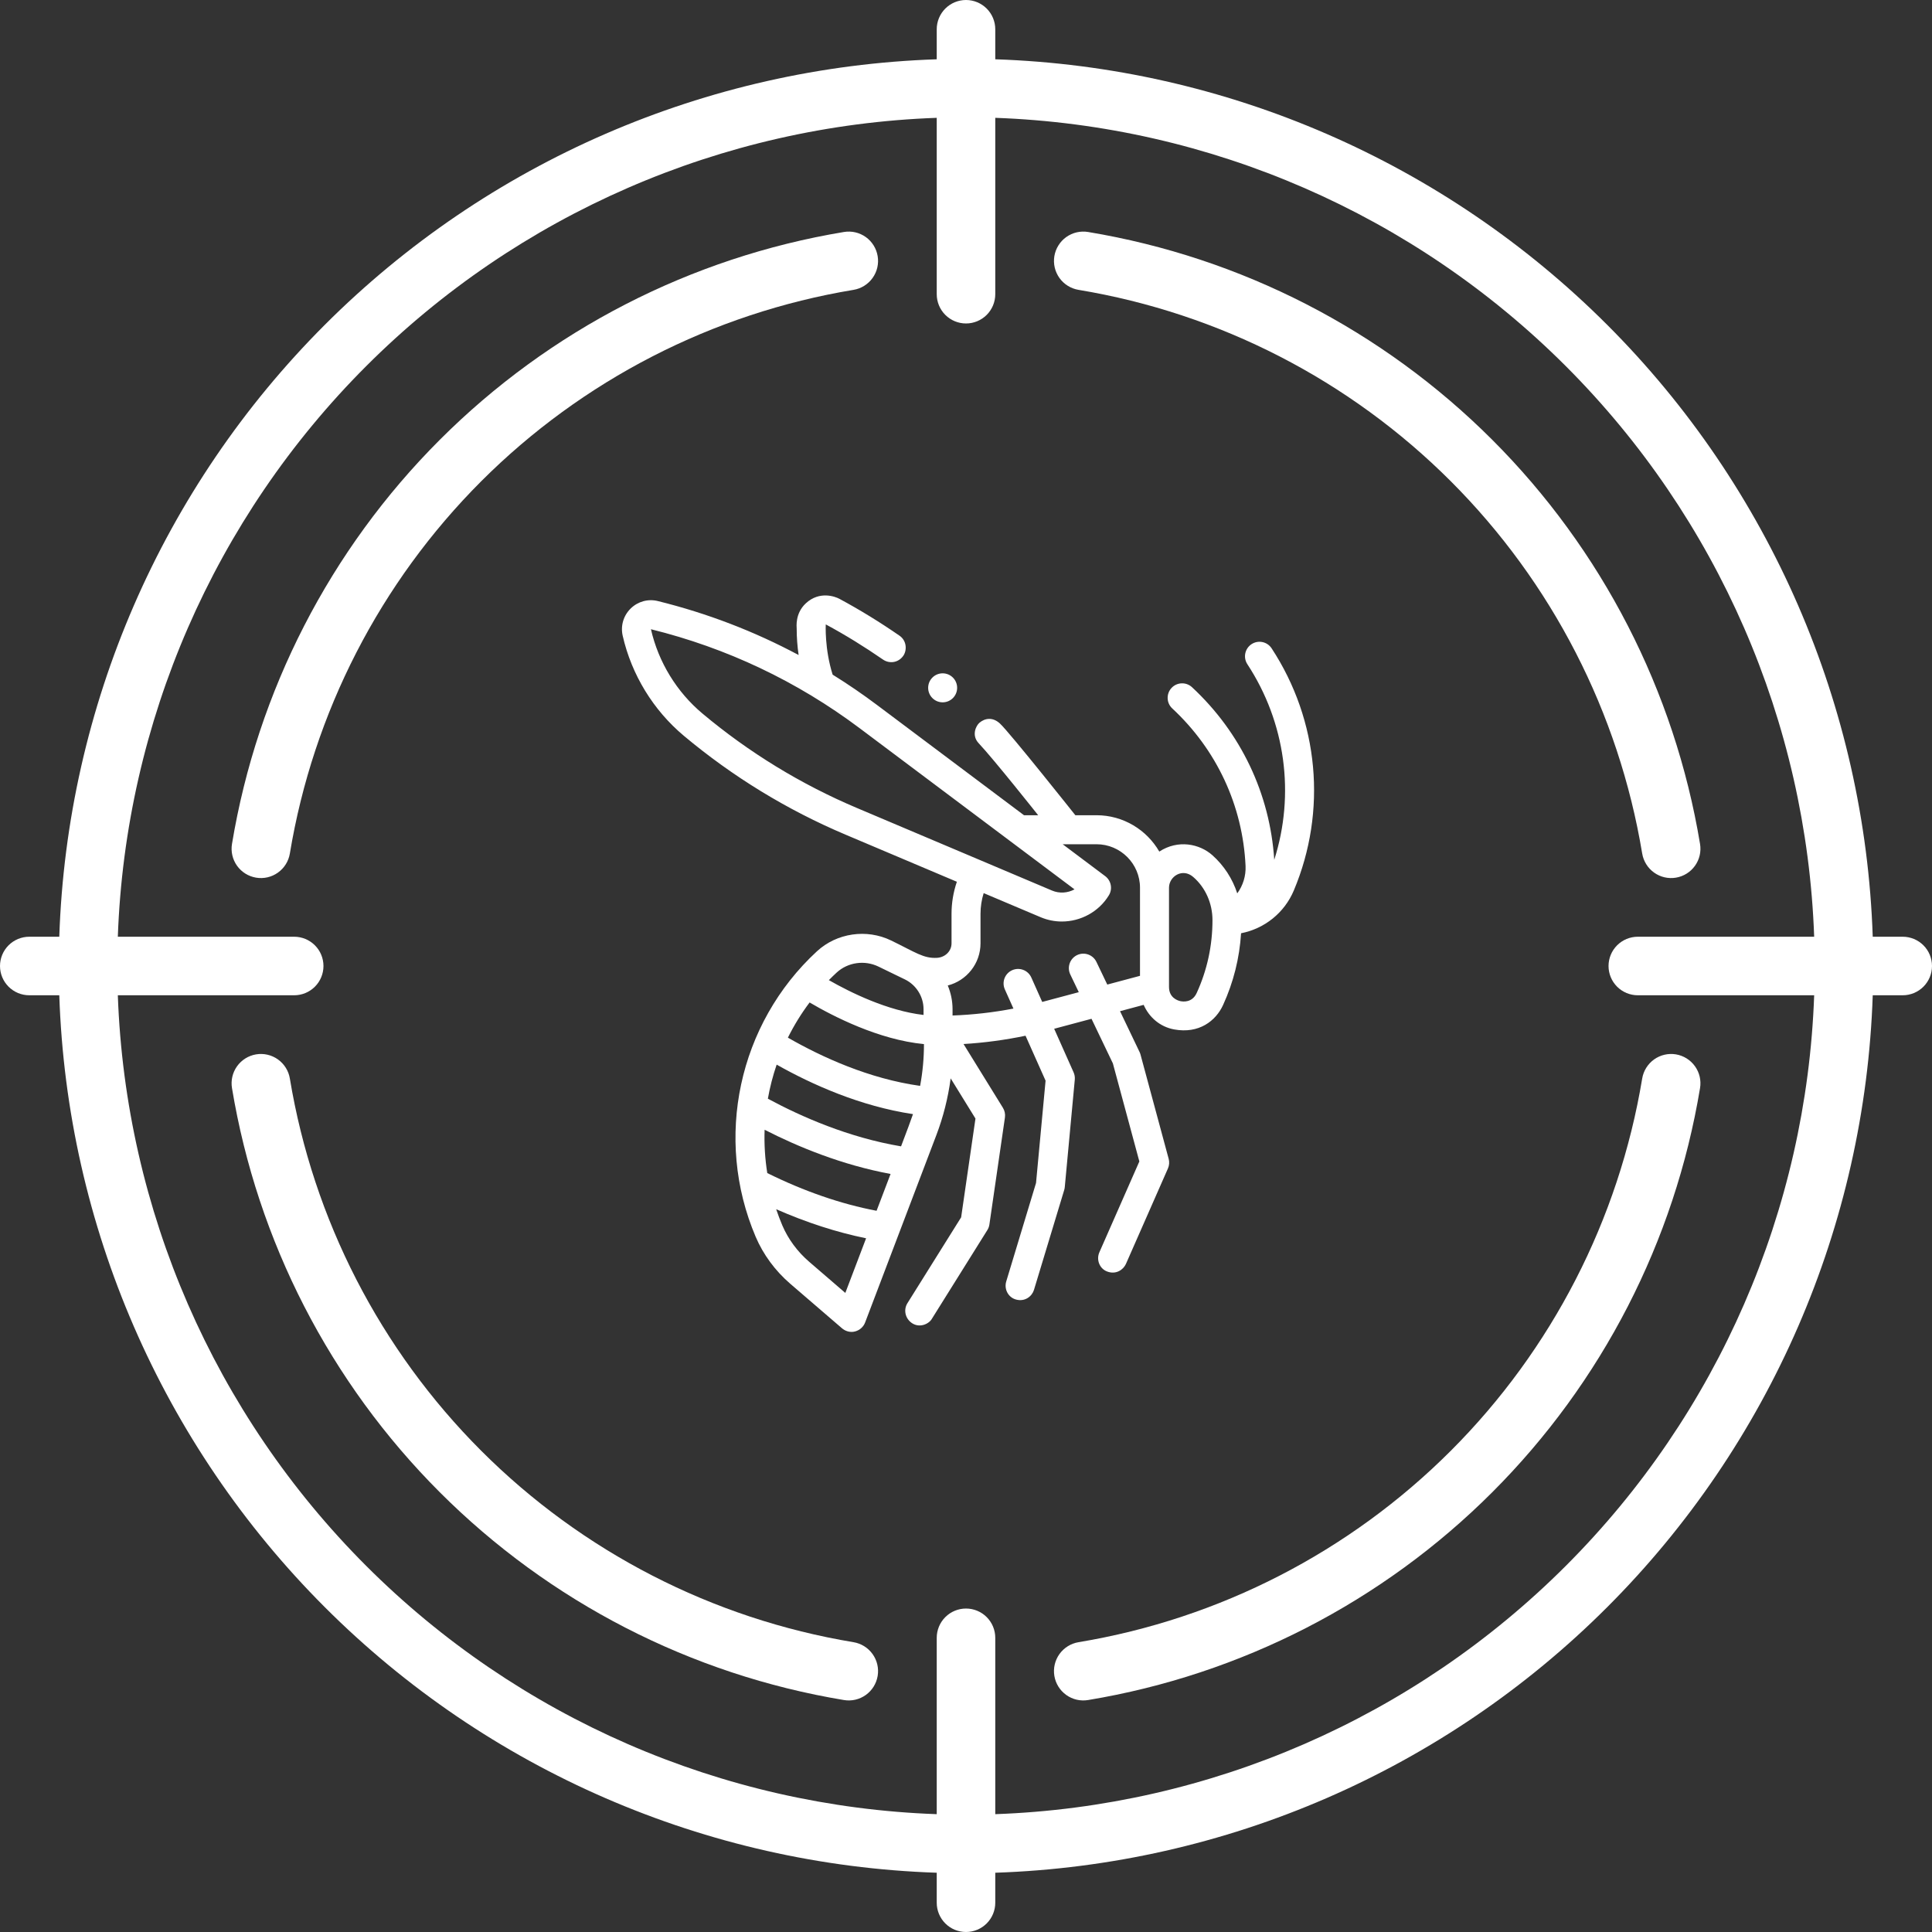
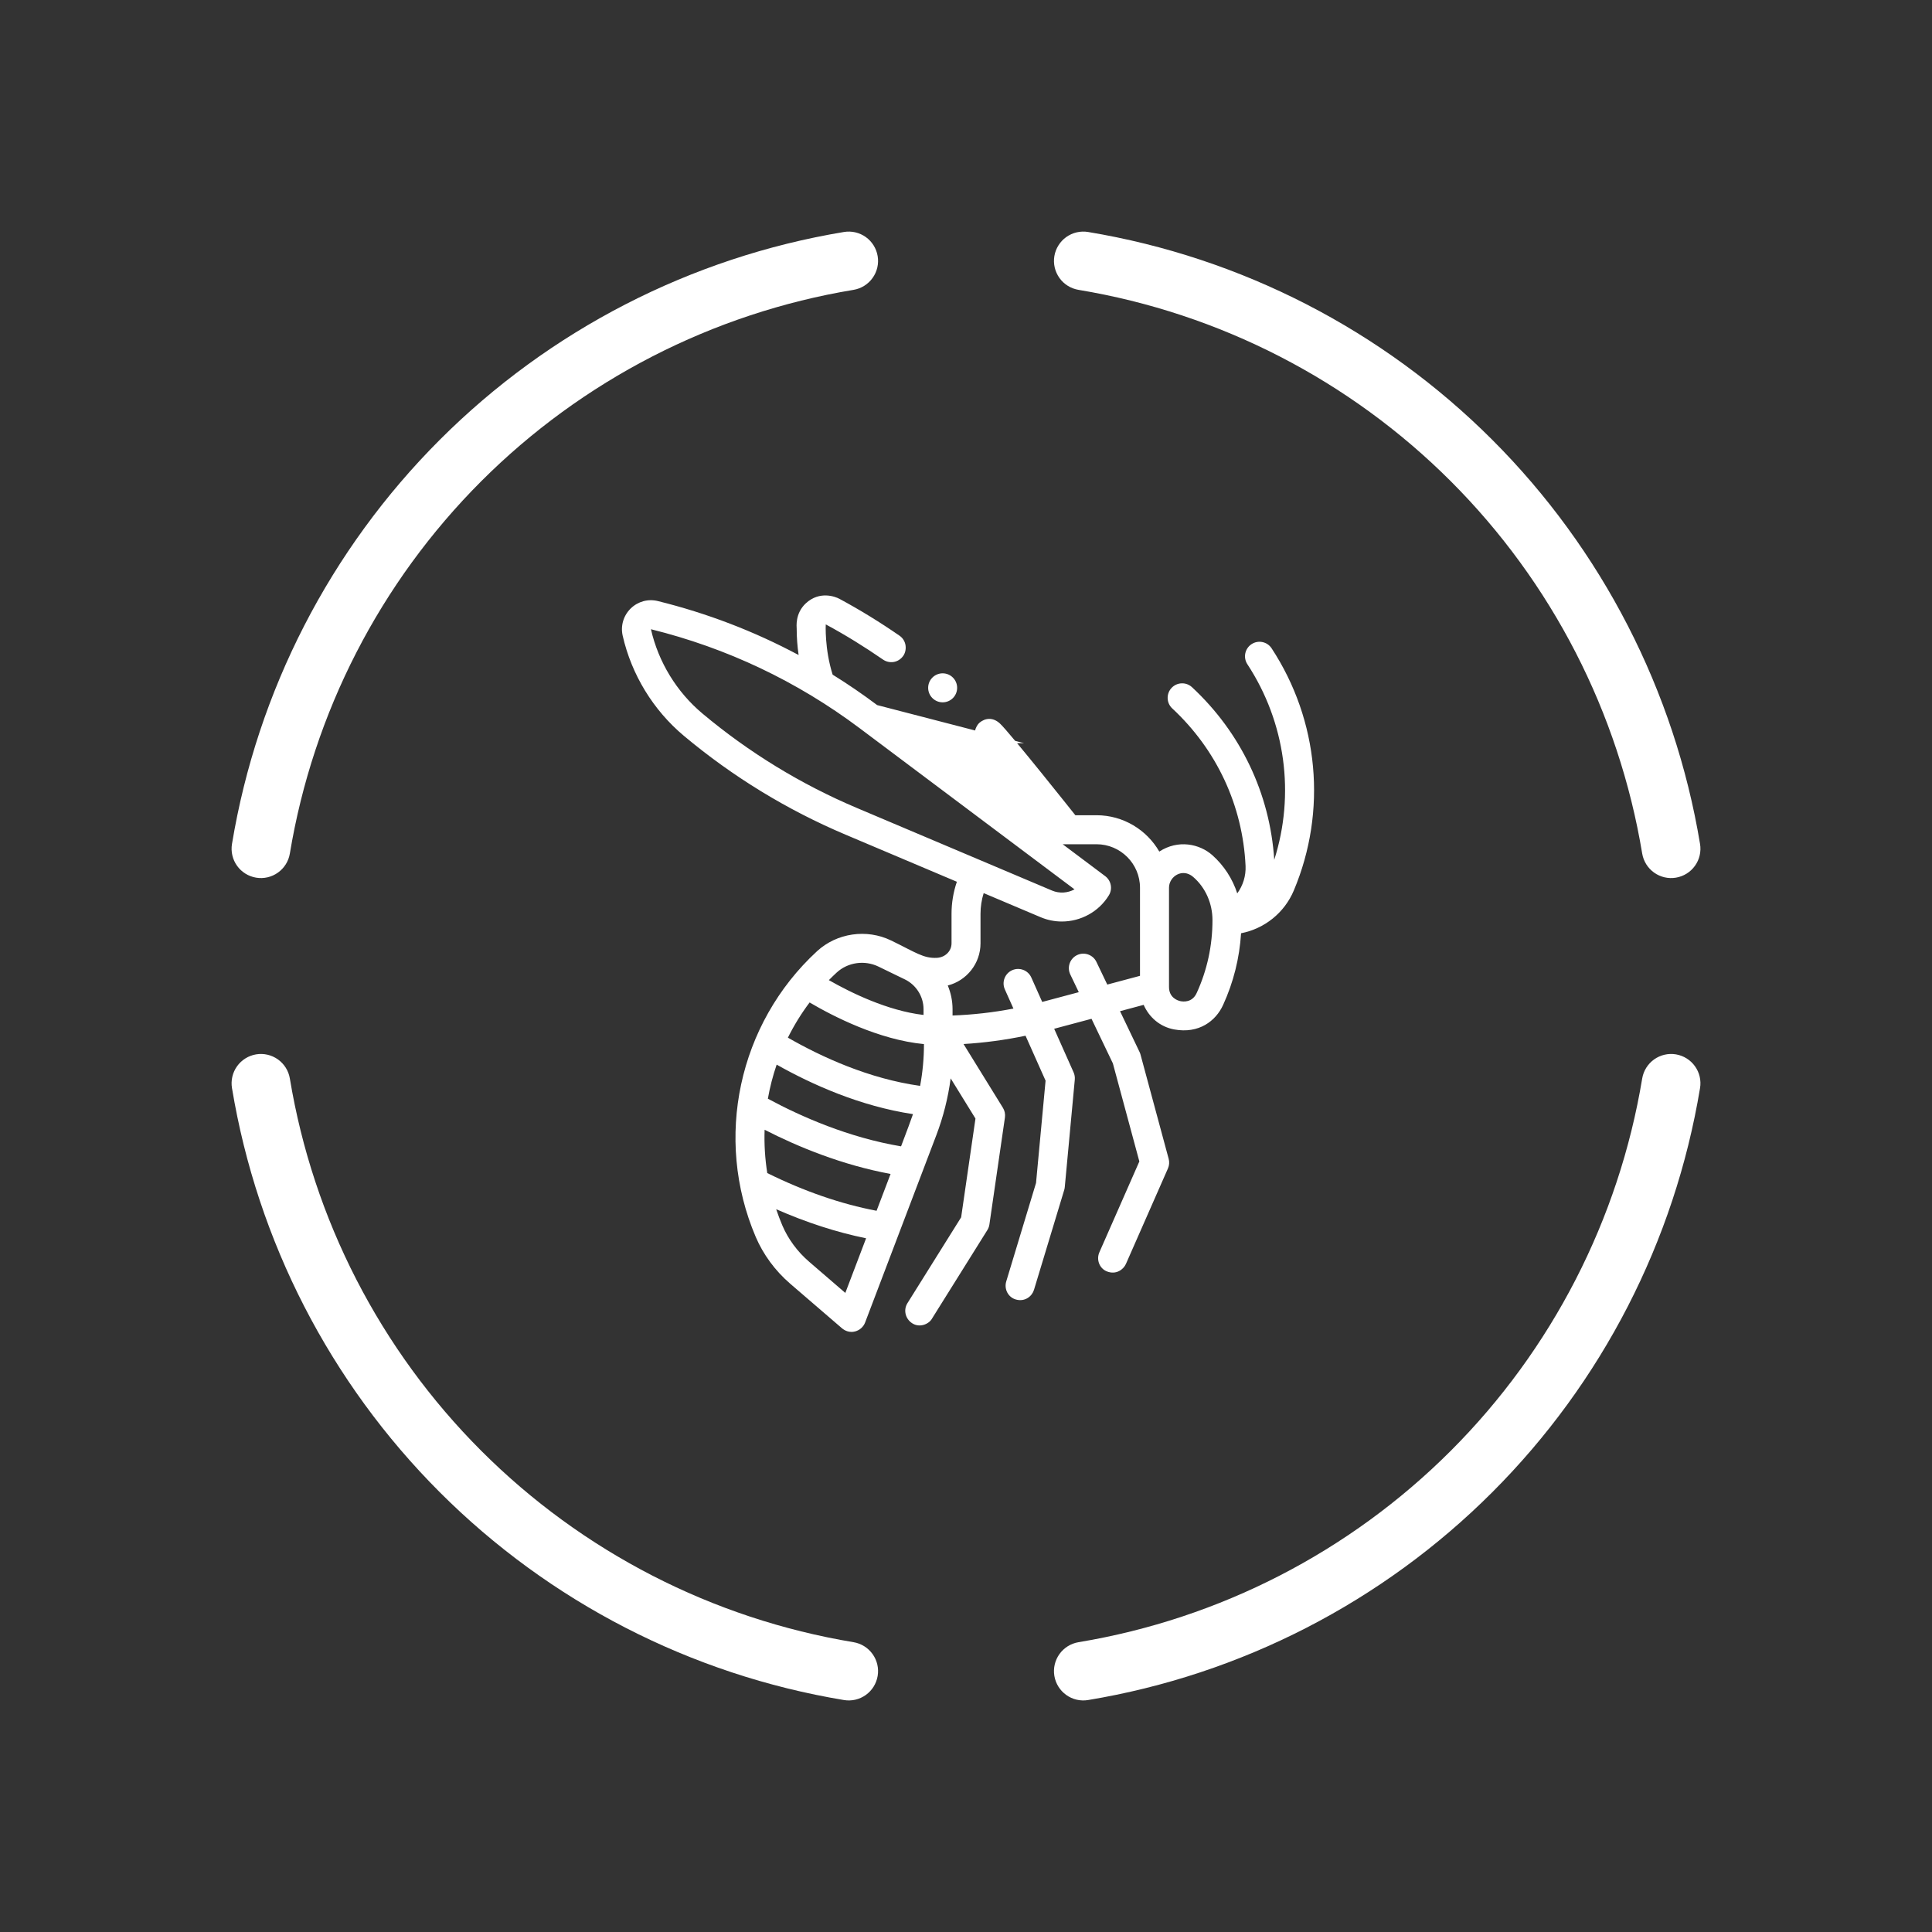
<svg xmlns="http://www.w3.org/2000/svg" width="80" height="80" viewBox="0 0 80 80" fill="none">
  <rect x="0" y="0" width="80" height="80" fill="#333333" stroke="none" />
-   <path d="M52.655 26.846C52.473 26.569 52.101 26.491 51.824 26.673C51.547 26.855 51.469 27.227 51.651 27.504C53.233 29.918 53.629 32.889 52.764 35.603C52.586 32.867 51.382 30.336 49.359 28.456C49.116 28.23 48.736 28.244 48.51 28.487C48.285 28.73 48.298 29.11 48.541 29.335C50.381 31.045 51.459 33.36 51.576 35.855C51.595 36.271 51.468 36.67 51.232 36.993C51.035 36.385 50.681 35.841 50.205 35.415C49.669 34.936 48.777 34.757 48.004 35.262C47.485 34.364 46.514 33.757 45.404 33.757H44.528C44.528 33.757 41.811 30.335 41.407 29.961C41.1 29.676 40.778 29.743 40.56 29.925C40.411 30.049 40.22 30.451 40.523 30.773C41.161 31.451 42.988 33.757 42.988 33.757H42.402L36.321 29.196C35.725 28.749 35.111 28.328 34.478 27.936C34.139 26.864 34.193 25.855 34.193 25.855C35.007 26.292 35.802 26.786 36.563 27.311C36.821 27.489 37.189 27.452 37.398 27.162C37.56 26.938 37.553 26.536 37.25 26.325C36.451 25.772 35.614 25.256 34.76 24.797C34.586 24.703 33.937 24.456 33.369 24.981C32.914 25.402 32.989 25.961 32.989 26.03C32.989 26.397 33.017 26.762 33.069 27.123C31.235 26.142 29.286 25.394 27.242 24.889C26.836 24.788 26.414 24.904 26.115 25.197C25.815 25.492 25.691 25.913 25.784 26.323C26.15 27.935 27.05 29.407 28.317 30.468C30.334 32.157 32.59 33.537 35.014 34.562L39.622 36.512C39.476 36.938 39.401 37.386 39.401 37.837V39.061C39.401 39.392 39.131 39.642 38.8 39.662C38.242 39.694 37.913 39.436 36.9 38.944C35.887 38.452 34.653 38.631 33.83 39.389C30.577 42.389 29.556 47.139 31.29 51.211C31.603 51.947 32.098 52.619 32.721 53.156L34.869 55.005C34.979 55.1 35.183 55.193 35.408 55.132C35.597 55.081 35.752 54.946 35.822 54.763C36.718 52.405 38.771 47.006 38.771 47.006C39.059 46.251 39.258 45.458 39.365 44.653L40.392 46.317L39.799 50.406L37.575 53.962C37.399 54.244 37.489 54.607 37.766 54.79C38.085 55 38.471 54.823 38.593 54.599L40.884 50.935C40.928 50.865 40.957 50.786 40.969 50.703L41.612 46.273C41.632 46.134 41.603 45.992 41.529 45.872L39.898 43.231C40.761 43.179 41.619 43.064 42.465 42.887L43.295 44.748L42.9 48.984L41.666 53.062C41.57 53.379 41.747 53.721 42.067 53.81C42.448 53.916 42.737 53.669 42.815 53.41L44.067 49.274C44.079 49.236 44.086 49.196 44.09 49.156L44.505 44.703C44.514 44.6 44.497 44.497 44.455 44.403L43.651 42.599L45.197 42.186L46.082 44.033L47.178 48.093L45.523 51.854C45.389 52.157 45.523 52.521 45.831 52.645C46.219 52.801 46.523 52.562 46.622 52.337L48.362 48.383C48.417 48.257 48.428 48.117 48.392 47.984L47.226 43.667C47.217 43.631 47.204 43.597 47.188 43.564L46.378 41.871L47.357 41.609C47.58 42.12 48.03 42.519 48.622 42.627C49.643 42.814 50.342 42.278 50.645 41.615C51.076 40.673 51.325 39.676 51.39 38.644C52.359 38.455 53.184 37.801 53.575 36.871C54.958 33.583 54.614 29.835 52.655 26.846ZM34.644 40.272C35.107 39.845 35.802 39.746 36.375 40.024L37.471 40.556C37.939 40.784 38.242 41.267 38.242 41.788V42.027C36.754 41.854 35.222 41.1 34.321 40.585C34.426 40.478 34.534 40.374 34.644 40.272ZM35.003 53.537L33.505 52.246C33.02 51.829 32.636 51.308 32.394 50.741C32.301 50.521 32.216 50.297 32.14 50.071C33.396 50.622 34.642 51.026 35.863 51.275C35.559 52.076 35.258 52.865 35.003 53.537ZM36.297 50.136C34.824 49.856 33.306 49.333 31.771 48.574C31.677 47.981 31.64 47.381 31.661 46.781C33.039 47.486 34.86 48.238 36.877 48.611L36.297 50.136ZM37.311 47.468C35.137 47.102 33.179 46.241 31.796 45.495C31.88 45.016 32.002 44.544 32.16 44.084C33.63 44.913 35.621 45.804 37.805 46.134C37.757 46.284 37.519 46.92 37.311 47.468ZM38.1 44.964C35.984 44.667 34.035 43.776 32.625 42.967C32.879 42.455 33.18 41.967 33.524 41.51C34.497 42.083 36.389 43.055 38.259 43.234C38.26 43.812 38.206 44.393 38.1 44.964ZM29.088 29.547C28.021 28.654 27.263 27.414 26.954 26.055C30.099 26.832 33.008 28.212 35.6 30.156L44.493 36.826C44.214 36.979 43.87 37.006 43.562 36.876L35.481 33.456C33.168 32.478 31.013 31.16 29.088 29.547ZM47.205 40.407L45.85 40.769L45.401 39.831C45.258 39.532 44.899 39.405 44.6 39.548C44.301 39.692 44.175 40.05 44.318 40.349L44.67 41.084L43.156 41.488L42.705 40.477C42.57 40.175 42.215 40.039 41.912 40.174C41.609 40.309 41.473 40.664 41.608 40.967L41.964 41.763C41.132 41.923 40.289 42.019 39.443 42.05V41.788C39.443 41.447 39.373 41.114 39.245 40.807C40.024 40.608 40.601 39.901 40.601 39.061V37.837C40.601 37.546 40.646 37.257 40.732 36.982L43.094 37.981C43.371 38.098 43.669 38.158 43.969 38.158C44.743 38.158 45.496 37.762 45.917 37.071C45.994 36.944 46.022 36.792 45.993 36.645C45.965 36.499 45.883 36.368 45.764 36.279L44.003 34.958H45.404C46.397 34.958 47.205 35.766 47.205 36.759V40.407H47.205ZM49.553 41.116C49.366 41.526 48.989 41.479 48.877 41.455C48.767 41.431 48.406 41.317 48.406 40.868V36.759C48.406 36.29 48.963 35.93 49.405 36.31C49.923 36.756 50.206 37.418 50.206 38.101C50.206 39.153 49.987 40.167 49.553 41.116ZM38.433 28.481C38.433 28.15 38.702 27.881 39.033 27.881C39.365 27.881 39.633 28.15 39.633 28.481C39.633 28.813 39.365 29.082 39.033 29.082C38.702 29.082 38.433 28.813 38.433 28.481Z" fill="white" />
+   <path d="M52.655 26.846C52.473 26.569 52.101 26.491 51.824 26.673C51.547 26.855 51.469 27.227 51.651 27.504C53.233 29.918 53.629 32.889 52.764 35.603C52.586 32.867 51.382 30.336 49.359 28.456C49.116 28.23 48.736 28.244 48.51 28.487C48.285 28.73 48.298 29.11 48.541 29.335C50.381 31.045 51.459 33.36 51.576 35.855C51.595 36.271 51.468 36.67 51.232 36.993C51.035 36.385 50.681 35.841 50.205 35.415C49.669 34.936 48.777 34.757 48.004 35.262C47.485 34.364 46.514 33.757 45.404 33.757H44.528C44.528 33.757 41.811 30.335 41.407 29.961C41.1 29.676 40.778 29.743 40.56 29.925C40.411 30.049 40.22 30.451 40.523 30.773H42.402L36.321 29.196C35.725 28.749 35.111 28.328 34.478 27.936C34.139 26.864 34.193 25.855 34.193 25.855C35.007 26.292 35.802 26.786 36.563 27.311C36.821 27.489 37.189 27.452 37.398 27.162C37.56 26.938 37.553 26.536 37.25 26.325C36.451 25.772 35.614 25.256 34.76 24.797C34.586 24.703 33.937 24.456 33.369 24.981C32.914 25.402 32.989 25.961 32.989 26.03C32.989 26.397 33.017 26.762 33.069 27.123C31.235 26.142 29.286 25.394 27.242 24.889C26.836 24.788 26.414 24.904 26.115 25.197C25.815 25.492 25.691 25.913 25.784 26.323C26.15 27.935 27.05 29.407 28.317 30.468C30.334 32.157 32.59 33.537 35.014 34.562L39.622 36.512C39.476 36.938 39.401 37.386 39.401 37.837V39.061C39.401 39.392 39.131 39.642 38.8 39.662C38.242 39.694 37.913 39.436 36.9 38.944C35.887 38.452 34.653 38.631 33.83 39.389C30.577 42.389 29.556 47.139 31.29 51.211C31.603 51.947 32.098 52.619 32.721 53.156L34.869 55.005C34.979 55.1 35.183 55.193 35.408 55.132C35.597 55.081 35.752 54.946 35.822 54.763C36.718 52.405 38.771 47.006 38.771 47.006C39.059 46.251 39.258 45.458 39.365 44.653L40.392 46.317L39.799 50.406L37.575 53.962C37.399 54.244 37.489 54.607 37.766 54.79C38.085 55 38.471 54.823 38.593 54.599L40.884 50.935C40.928 50.865 40.957 50.786 40.969 50.703L41.612 46.273C41.632 46.134 41.603 45.992 41.529 45.872L39.898 43.231C40.761 43.179 41.619 43.064 42.465 42.887L43.295 44.748L42.9 48.984L41.666 53.062C41.57 53.379 41.747 53.721 42.067 53.81C42.448 53.916 42.737 53.669 42.815 53.41L44.067 49.274C44.079 49.236 44.086 49.196 44.09 49.156L44.505 44.703C44.514 44.6 44.497 44.497 44.455 44.403L43.651 42.599L45.197 42.186L46.082 44.033L47.178 48.093L45.523 51.854C45.389 52.157 45.523 52.521 45.831 52.645C46.219 52.801 46.523 52.562 46.622 52.337L48.362 48.383C48.417 48.257 48.428 48.117 48.392 47.984L47.226 43.667C47.217 43.631 47.204 43.597 47.188 43.564L46.378 41.871L47.357 41.609C47.58 42.12 48.03 42.519 48.622 42.627C49.643 42.814 50.342 42.278 50.645 41.615C51.076 40.673 51.325 39.676 51.39 38.644C52.359 38.455 53.184 37.801 53.575 36.871C54.958 33.583 54.614 29.835 52.655 26.846ZM34.644 40.272C35.107 39.845 35.802 39.746 36.375 40.024L37.471 40.556C37.939 40.784 38.242 41.267 38.242 41.788V42.027C36.754 41.854 35.222 41.1 34.321 40.585C34.426 40.478 34.534 40.374 34.644 40.272ZM35.003 53.537L33.505 52.246C33.02 51.829 32.636 51.308 32.394 50.741C32.301 50.521 32.216 50.297 32.14 50.071C33.396 50.622 34.642 51.026 35.863 51.275C35.559 52.076 35.258 52.865 35.003 53.537ZM36.297 50.136C34.824 49.856 33.306 49.333 31.771 48.574C31.677 47.981 31.64 47.381 31.661 46.781C33.039 47.486 34.86 48.238 36.877 48.611L36.297 50.136ZM37.311 47.468C35.137 47.102 33.179 46.241 31.796 45.495C31.88 45.016 32.002 44.544 32.16 44.084C33.63 44.913 35.621 45.804 37.805 46.134C37.757 46.284 37.519 46.92 37.311 47.468ZM38.1 44.964C35.984 44.667 34.035 43.776 32.625 42.967C32.879 42.455 33.18 41.967 33.524 41.51C34.497 42.083 36.389 43.055 38.259 43.234C38.26 43.812 38.206 44.393 38.1 44.964ZM29.088 29.547C28.021 28.654 27.263 27.414 26.954 26.055C30.099 26.832 33.008 28.212 35.6 30.156L44.493 36.826C44.214 36.979 43.87 37.006 43.562 36.876L35.481 33.456C33.168 32.478 31.013 31.16 29.088 29.547ZM47.205 40.407L45.85 40.769L45.401 39.831C45.258 39.532 44.899 39.405 44.6 39.548C44.301 39.692 44.175 40.05 44.318 40.349L44.67 41.084L43.156 41.488L42.705 40.477C42.57 40.175 42.215 40.039 41.912 40.174C41.609 40.309 41.473 40.664 41.608 40.967L41.964 41.763C41.132 41.923 40.289 42.019 39.443 42.05V41.788C39.443 41.447 39.373 41.114 39.245 40.807C40.024 40.608 40.601 39.901 40.601 39.061V37.837C40.601 37.546 40.646 37.257 40.732 36.982L43.094 37.981C43.371 38.098 43.669 38.158 43.969 38.158C44.743 38.158 45.496 37.762 45.917 37.071C45.994 36.944 46.022 36.792 45.993 36.645C45.965 36.499 45.883 36.368 45.764 36.279L44.003 34.958H45.404C46.397 34.958 47.205 35.766 47.205 36.759V40.407H47.205ZM49.553 41.116C49.366 41.526 48.989 41.479 48.877 41.455C48.767 41.431 48.406 41.317 48.406 40.868V36.759C48.406 36.29 48.963 35.93 49.405 36.31C49.923 36.756 50.206 37.418 50.206 38.101C50.206 39.153 49.987 40.167 49.553 41.116ZM38.433 28.481C38.433 28.15 38.702 27.881 39.033 27.881C39.365 27.881 39.633 28.15 39.633 28.481C39.633 28.813 39.365 29.082 39.033 29.082C38.702 29.082 38.433 28.813 38.433 28.481Z" fill="white" />
  <path d="M44.658 12.002C50.498 12.97 55.888 15.742 60.074 19.927C64.26 24.113 67.031 29.504 68 35.344C68.053 35.661 68.23 35.945 68.492 36.132C68.754 36.32 69.079 36.395 69.397 36.342C69.714 36.289 69.998 36.113 70.185 35.851C70.373 35.589 70.448 35.263 70.395 34.946C69.344 28.606 66.335 22.755 61.791 18.211C57.247 13.667 51.395 10.658 45.056 9.606C44.899 9.58 44.738 9.585 44.583 9.621C44.427 9.657 44.281 9.724 44.151 9.816C44.021 9.909 43.911 10.026 43.827 10.162C43.742 10.297 43.685 10.448 43.659 10.605C43.633 10.762 43.638 10.923 43.674 11.078C43.71 11.234 43.777 11.38 43.869 11.51C43.962 11.64 44.079 11.75 44.215 11.834C44.35 11.919 44.501 11.975 44.658 12.002ZM35.344 12.002C35.661 11.949 35.945 11.772 36.132 11.51C36.32 11.248 36.395 10.922 36.342 10.605C36.289 10.287 36.113 10.004 35.851 9.816C35.589 9.629 35.263 9.553 34.946 9.606C28.606 10.658 22.755 13.667 18.211 18.211C13.667 22.755 10.658 28.606 9.606 34.946C9.553 35.263 9.629 35.589 9.816 35.851C10.004 36.113 10.287 36.289 10.605 36.342C10.922 36.395 11.248 36.32 11.51 36.132C11.772 35.945 11.949 35.661 12.002 35.344C12.97 29.504 15.742 24.113 19.927 19.927C24.113 15.742 29.504 12.97 35.344 12.002ZM44.658 68C44.34 68.053 44.057 68.23 43.869 68.492C43.682 68.754 43.606 69.079 43.659 69.397C43.712 69.714 43.889 69.998 44.151 70.185C44.413 70.373 44.738 70.448 45.056 70.395C51.395 69.344 57.247 66.335 61.791 61.791C66.335 57.247 69.344 51.395 70.395 45.056C70.448 44.738 70.373 44.413 70.185 44.151C69.998 43.889 69.714 43.712 69.397 43.659C69.079 43.606 68.754 43.682 68.492 43.869C68.23 44.057 68.053 44.34 68 44.658C67.031 50.498 64.26 55.888 60.074 60.074C55.888 64.26 50.498 67.031 44.658 68ZM35.344 68C29.504 67.031 24.113 64.26 19.927 60.074C15.742 55.888 12.97 50.498 12.002 44.658C11.949 44.34 11.772 44.057 11.51 43.869C11.248 43.682 10.922 43.606 10.605 43.659C10.287 43.712 10.004 43.889 9.816 44.151C9.629 44.413 9.553 44.738 9.606 45.056C10.658 51.395 13.667 57.247 18.211 61.791C22.755 66.335 28.606 69.344 34.946 70.395C35.263 70.448 35.589 70.373 35.851 70.185C36.113 69.998 36.289 69.714 36.342 69.397C36.395 69.079 36.32 68.754 36.132 68.492C35.945 68.23 35.661 68.053 35.344 68Z" fill="white" />
-   <path d="M78.788 38.788H77.546C77.227 29.253 73.296 20.195 66.55 13.45C59.804 6.704 50.747 2.773 41.212 2.455V1.212C41.212 0.891 41.084 0.582 40.857 0.355C40.63 0.128 40.322 0 40 0C39.678 0 39.37 0.128 39.143 0.355C38.916 0.582 38.788 0.891 38.788 1.212V2.455C29.253 2.773 20.195 6.704 13.45 13.45C6.704 20.195 2.773 29.253 2.455 38.788H1.212C0.891 38.788 0.582 38.916 0.355 39.143C0.128 39.37 0 39.678 0 40C0 40.322 0.128 40.63 0.355 40.857C0.582 41.084 0.891 41.212 1.212 41.212H2.455C2.773 50.747 6.704 59.804 13.45 66.55C20.195 73.296 29.253 77.227 38.788 77.546V78.788C38.788 79.109 38.916 79.418 39.143 79.645C39.37 79.872 39.678 80 40 80C40.322 80 40.63 79.872 40.857 79.645C41.084 79.418 41.212 79.109 41.212 78.788V77.546C50.747 77.227 59.804 73.296 66.55 66.55C73.296 59.804 77.227 50.747 77.546 41.212H78.788C79.109 41.212 79.418 41.084 79.645 40.857C79.872 40.63 80 40.322 80 40C80 39.678 79.872 39.37 79.645 39.143C79.418 38.916 79.109 38.788 78.788 38.788ZM41.212 75.121V67.818C41.212 67.497 41.084 67.188 40.857 66.961C40.63 66.734 40.322 66.606 40 66.606C39.678 66.606 39.37 66.734 39.143 66.961C38.916 67.188 38.788 67.497 38.788 67.818V75.121C29.896 74.804 21.454 71.13 15.162 64.838C8.87 58.546 5.196 50.104 4.879 41.212H12.182C12.503 41.212 12.812 41.084 13.039 40.857C13.266 40.63 13.394 40.322 13.394 40C13.394 39.678 13.266 39.37 13.039 39.143C12.812 38.916 12.503 38.788 12.182 38.788H4.879C5.196 29.896 8.87 21.454 15.162 15.162C21.454 8.87 29.896 5.196 38.788 4.879V12.182C38.788 12.503 38.916 12.812 39.143 13.039C39.37 13.266 39.678 13.394 40 13.394C40.322 13.394 40.63 13.266 40.857 13.039C41.084 12.812 41.212 12.503 41.212 12.182V4.879C50.104 5.196 58.546 8.87 64.838 15.162C71.13 21.454 74.804 29.896 75.121 38.788H67.818C67.497 38.788 67.188 38.916 66.961 39.143C66.734 39.37 66.606 39.678 66.606 40C66.606 40.322 66.734 40.63 66.961 40.857C67.188 41.084 67.497 41.212 67.818 41.212H75.121C74.804 50.104 71.13 58.546 64.838 64.838C58.546 71.13 50.104 74.804 41.212 75.121Z" fill="white" />
</svg>